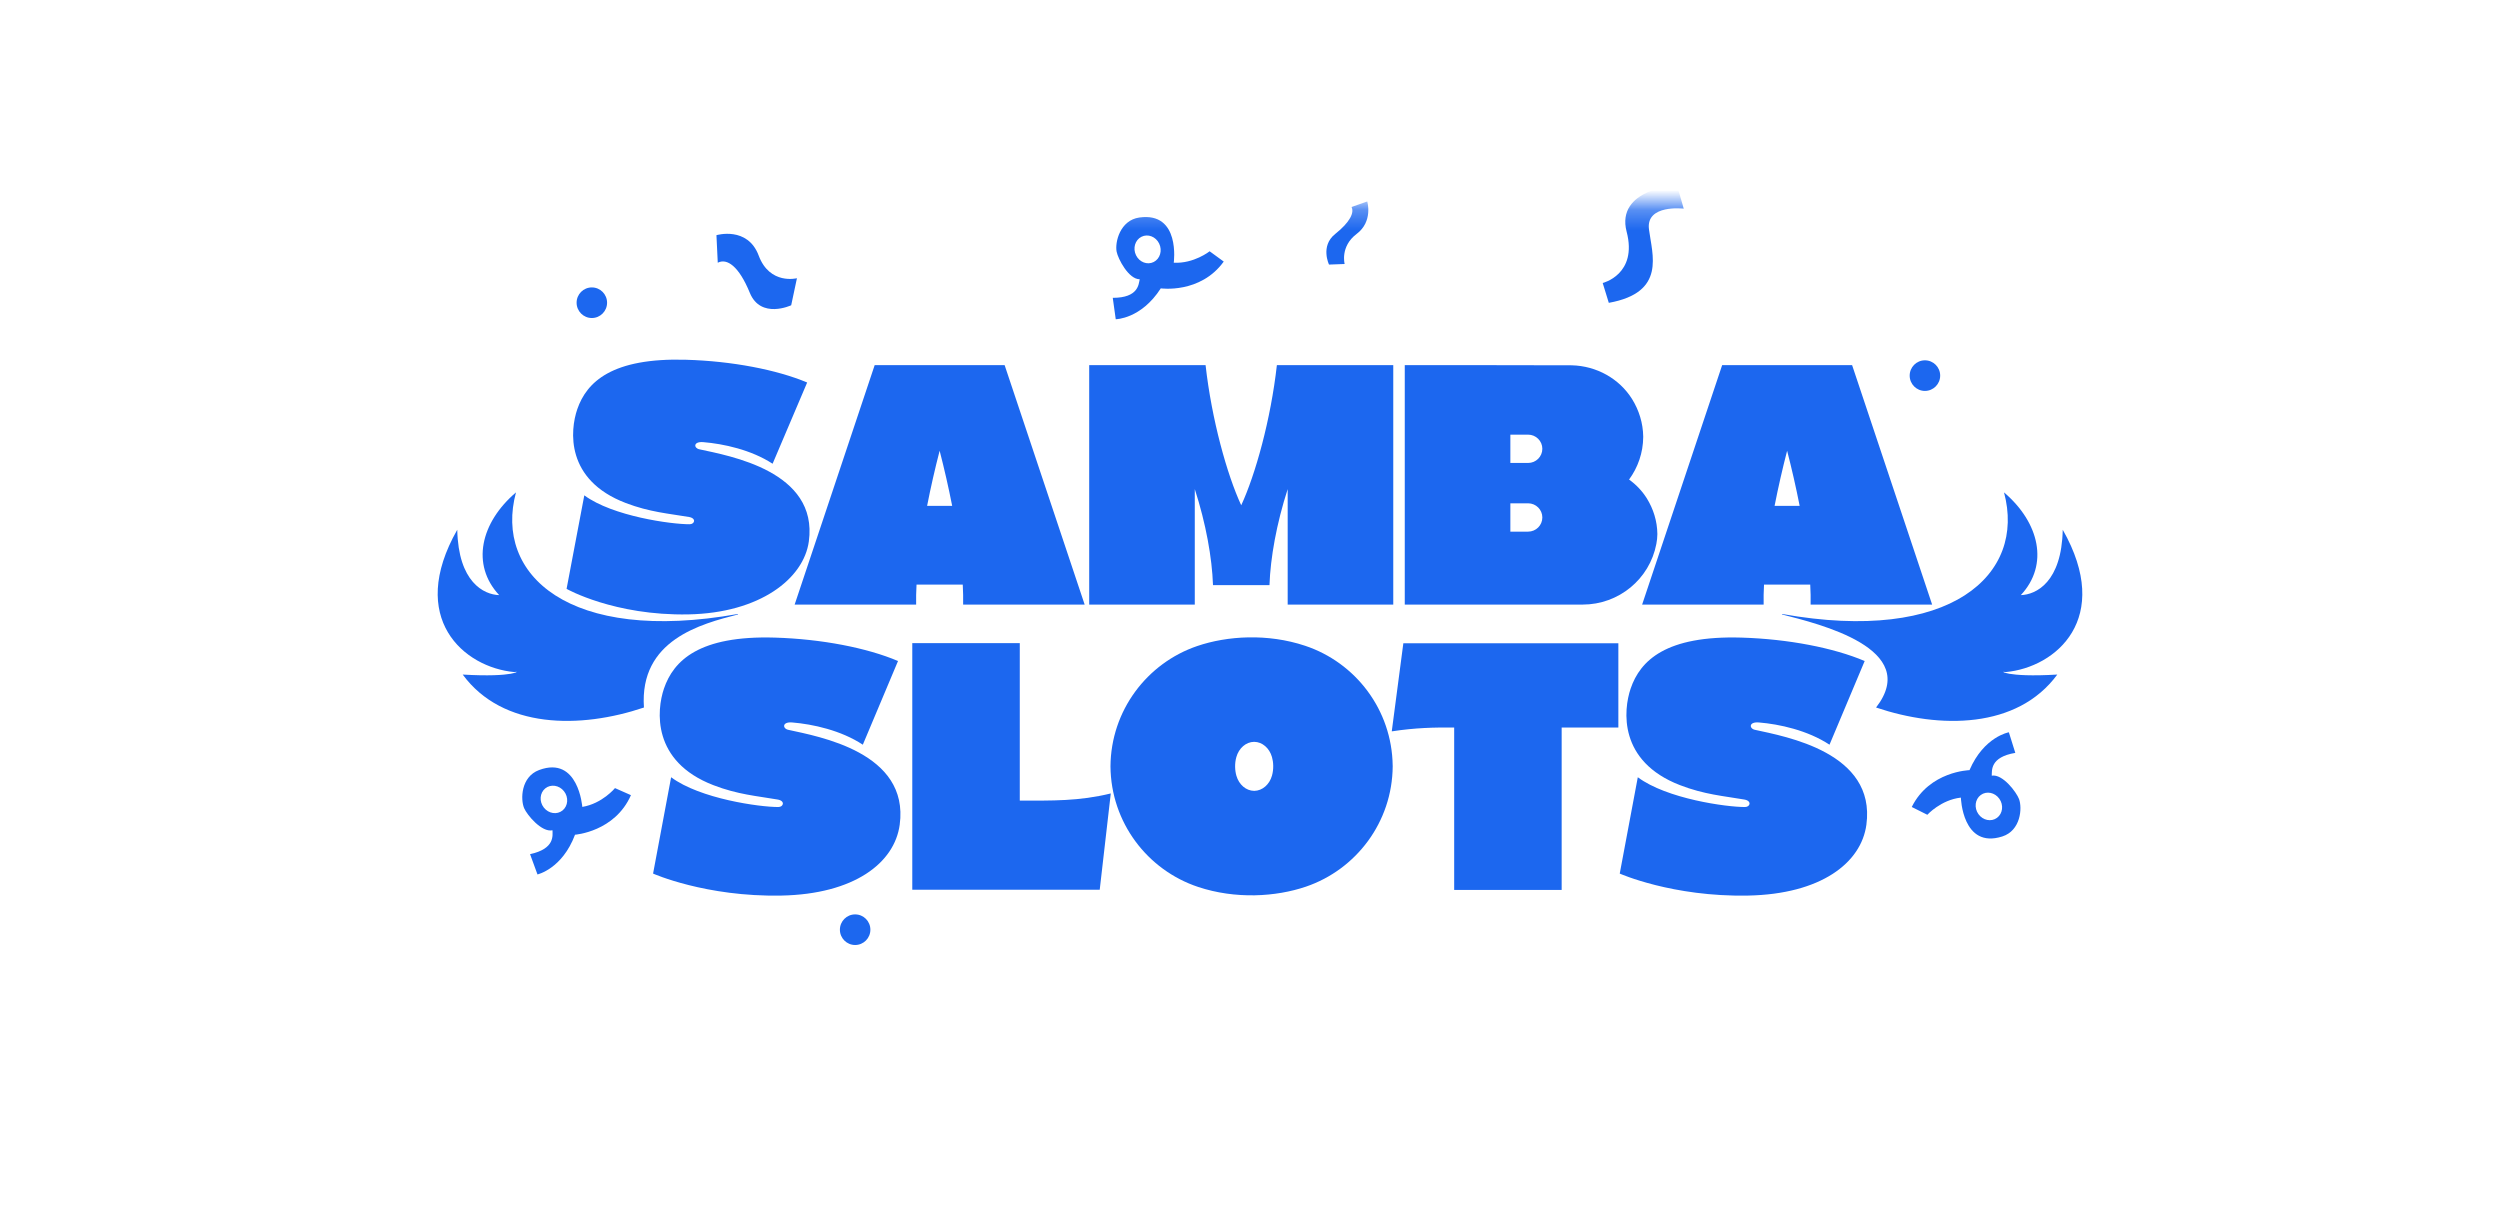
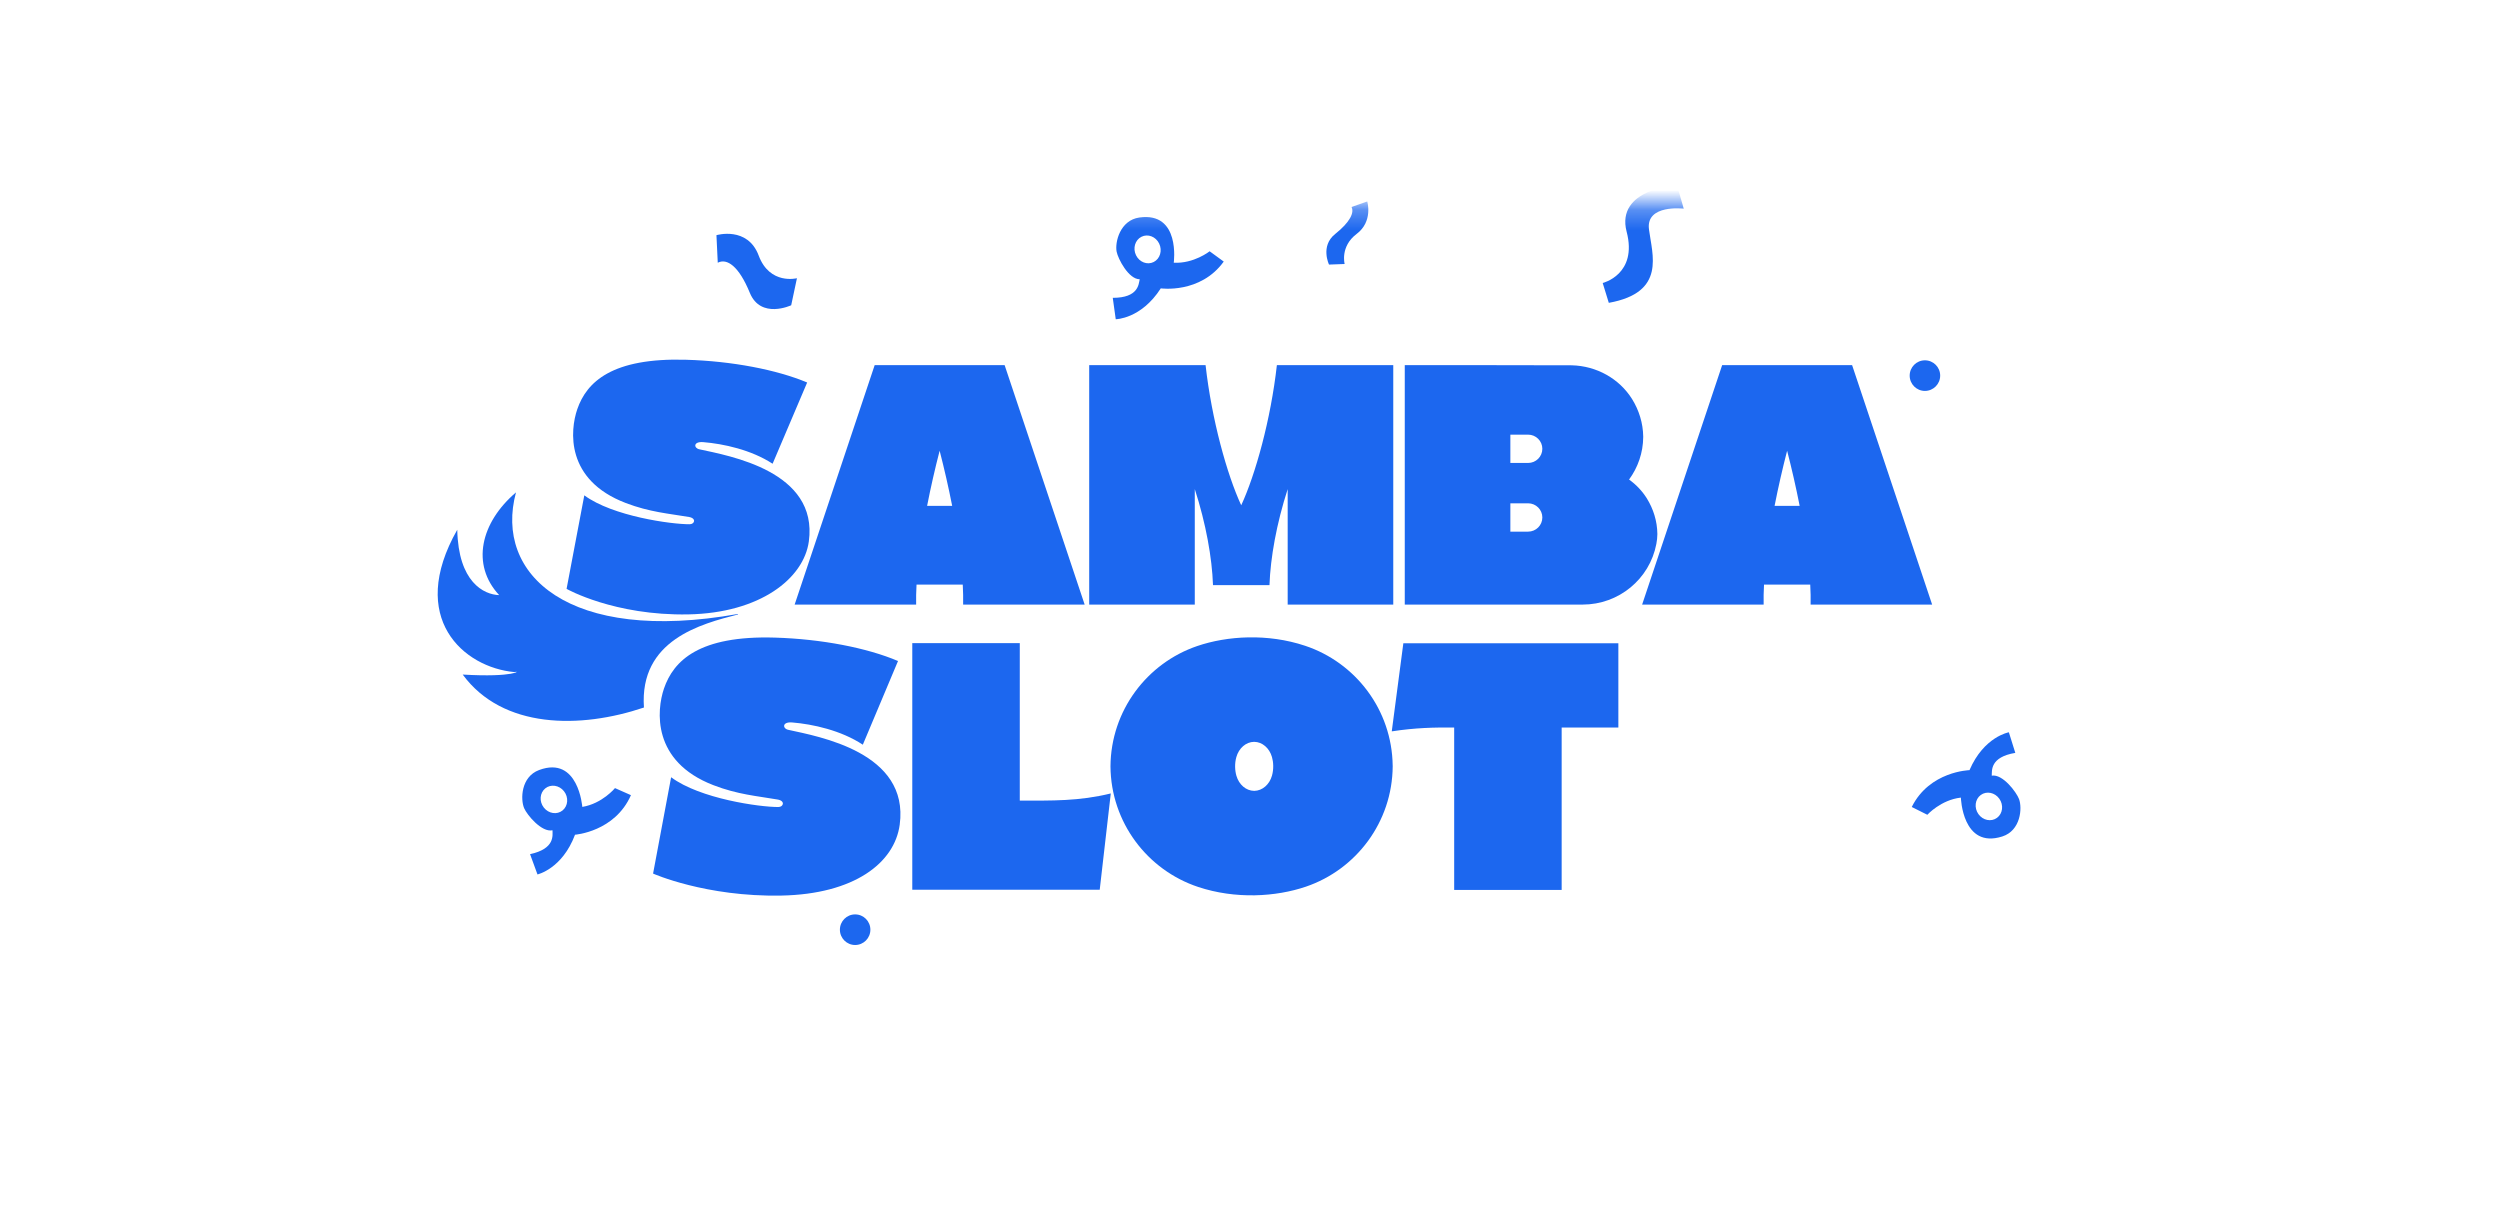
<svg xmlns="http://www.w3.org/2000/svg" width="125" height="61" viewBox="0 0 125 61" fill="none">
  <mask id="mask0_9266_2671" style="mask-type:luminance" maskUnits="userSpaceOnUse" x="9" y="10" width="108" height="51">
    <path d="M117 10.265H9V60.735H117V10.265Z" fill="white" />
  </mask>
  <g mask="url(#mask0_9266_2671)">
    <path d="M36.903 30.722C36.9 30.715 36.897 30.707 36.893 30.699C28.448 32.207 24.691 28.732 25.799 24.62C24.026 26.131 23.541 28.235 24.959 29.756C24.189 29.732 22.916 29.104 22.863 26.487C20.345 30.914 23.189 33.378 25.728 33.605C26.043 33.508 25.756 33.884 23.135 33.728C25.138 36.454 29.015 36.449 32.197 35.376C31.964 31.997 35.051 31.196 36.903 30.722Z" fill="#1C67EF" />
-     <path d="M89.097 30.722C89.1 30.715 89.103 30.707 89.107 30.699C97.551 32.207 101.309 28.732 100.201 24.62C101.974 26.131 102.459 28.235 101.041 29.756C101.81 29.732 103.084 29.104 103.137 26.487C105.655 30.914 102.811 33.378 100.272 33.605C99.957 33.508 100.244 33.884 102.865 33.728C100.862 36.454 96.985 36.449 93.803 35.376C96.089 32.429 90.948 31.196 89.097 30.722Z" fill="#1C67EF" />
    <path d="M31.285 25.149C28.259 23.995 28.502 21.513 28.864 20.46C29.334 19.098 30.599 17.879 34.306 17.988C36.599 18.054 38.839 18.486 40.358 19.125L38.63 23.187C37.559 22.488 36.164 22.188 35.163 22.107C34.657 22.066 34.683 22.402 34.964 22.464C36.461 22.792 40.921 23.554 40.442 27.07C40.19 28.925 38.004 30.651 34.42 30.72C30.704 30.791 28.329 29.444 28.329 29.444L29.215 24.767C30.633 25.814 33.573 26.217 34.482 26.212C34.737 26.212 34.828 25.914 34.449 25.849C33.445 25.679 32.484 25.607 31.285 25.15V25.149Z" fill="#1C67EF" />
    <path d="M48.157 30.23C48.163 29.915 48.156 29.58 48.138 29.229H45.827C45.808 29.58 45.801 29.915 45.807 30.23H39.732L43.734 18.256H50.231L54.233 30.23H48.157ZM47.609 25.295C47.428 24.369 47.213 23.433 46.982 22.536C46.75 23.433 46.536 24.369 46.355 25.295H47.609Z" fill="#1C67EF" />
    <path d="M60.65 29.255C60.602 27.886 60.298 26.185 59.739 24.454V30.229H54.46V18.256H60.279C60.585 20.984 61.352 23.735 62.061 25.264C62.77 23.735 63.538 20.984 63.844 18.256H69.663V30.23H64.384V24.455C63.825 26.186 63.522 27.886 63.474 29.256H60.651L60.65 29.255Z" fill="#1C67EF" />
    <path d="M82.868 26.71C82.867 26.869 82.849 27.033 82.817 27.199C82.482 28.956 80.936 30.229 79.134 30.229C75.922 30.229 70.238 30.229 70.238 30.229V18.257C70.238 18.257 78.044 18.255 78.587 18.265C79.828 18.295 80.967 18.932 81.605 19.955C81.949 20.51 82.152 21.152 82.161 21.83V21.849C82.155 22.642 81.894 23.377 81.453 23.978C81.807 24.23 82.111 24.55 82.344 24.923C82.668 25.447 82.86 26.053 82.868 26.692V26.71L82.868 26.71ZM77.117 22.44C77.117 22.049 76.797 21.732 76.404 21.732H75.518V23.148H76.404C76.798 23.148 77.117 22.831 77.117 22.44ZM77.117 25.873C77.117 25.482 76.797 25.165 76.404 25.165H75.518V26.582H76.404C76.798 26.582 77.117 26.265 77.117 25.874V25.873Z" fill="#1C67EF" />
    <path d="M90.531 30.23C90.537 29.915 90.531 29.58 90.512 29.229H88.201C88.182 29.58 88.175 29.915 88.182 30.23H82.106L86.108 18.256H92.605L96.607 30.23H90.531ZM89.983 25.295C89.802 24.369 89.587 23.433 89.356 22.536C89.125 23.433 88.91 24.369 88.729 25.295H89.983Z" fill="#1C67EF" />
    <path d="M35.664 39.256C32.583 38.067 32.83 35.511 33.199 34.427C33.678 33.024 34.965 31.769 38.739 31.88C41.074 31.949 43.355 32.393 44.901 33.051L43.141 37.235C42.052 36.515 40.63 36.206 39.611 36.123C39.096 36.08 39.123 36.427 39.409 36.49C40.933 36.828 45.474 37.612 44.986 41.234C44.729 43.144 42.715 44.708 39.066 44.779C35.283 44.851 32.654 43.679 32.654 43.679L33.556 38.862C35 39.94 37.993 40.355 38.919 40.351C39.178 40.35 39.27 40.044 38.884 39.977C37.863 39.801 36.884 39.728 35.663 39.256L35.664 39.256Z" fill="#1C67EF" />
    <path d="M50.989 40.029C52.601 40.032 53.956 40.062 55.539 39.672L54.986 44.488H45.614V32.156H50.989V40.029L50.989 40.029Z" fill="#1C67EF" />
    <path d="M69.635 38.285V38.318C69.614 41.108 67.806 43.476 65.301 44.331C63.788 44.847 61.773 44.968 59.904 44.346C57.374 43.505 55.544 41.125 55.524 38.317C55.544 35.526 57.352 33.158 59.858 32.303C61.371 31.787 63.386 31.666 65.254 32.288C67.774 33.125 69.6 35.49 69.634 38.284L69.635 38.285ZM63.596 37.845C63.47 37.409 63.12 37.095 62.708 37.092C62.294 37.095 61.942 37.413 61.818 37.852C61.726 38.177 61.744 38.527 61.821 38.79C61.946 39.225 62.296 39.539 62.709 39.543H62.714C63.126 39.537 63.476 39.219 63.599 38.782C63.691 38.458 63.673 38.107 63.597 37.845H63.596Z" fill="#1C67EF" />
    <path d="M70.167 32.164H80.918V36.377H78.083V44.496H72.709V36.377C71.681 36.368 70.791 36.386 69.588 36.568L70.167 32.164Z" fill="#1C67EF" />
-     <path d="M83.997 39.256C80.917 38.067 81.164 35.511 81.533 34.427C82.012 33.024 83.299 31.769 87.073 31.88C89.407 31.949 91.689 32.393 93.234 33.051L91.475 37.235C90.385 36.515 88.964 36.206 87.945 36.123C87.43 36.08 87.457 36.427 87.743 36.49C89.267 36.828 93.807 37.612 93.32 41.234C93.063 43.144 91.049 44.708 87.4 44.779C83.617 44.851 80.987 43.679 80.987 43.679L81.89 38.862C83.333 39.94 86.327 40.355 87.252 40.351C87.512 40.35 87.603 40.044 87.218 39.977C86.196 39.801 85.217 39.728 83.997 39.256L83.997 39.256Z" fill="#1C67EF" />
    <path d="M39.847 13.911L39.56 15.263C39.56 15.263 38.038 15.977 37.49 14.639C36.941 13.299 36.347 12.901 35.888 13.136L35.822 11.759C35.822 11.759 37.38 11.296 37.935 12.78C38.49 14.262 39.847 13.911 39.847 13.911Z" fill="#1C67EF" />
    <path d="M67.232 13.2L66.451 13.229C66.451 13.229 66.004 12.302 66.757 11.701C67.509 11.101 67.722 10.626 67.576 10.349L68.362 10.074C68.362 10.074 68.666 11.068 67.831 11.697C66.997 12.326 67.232 13.2 67.232 13.2Z" fill="#1C67EF" />
    <path d="M96.246 19.546C96.667 19.546 97.009 19.203 97.009 18.781C97.009 18.358 96.667 18.016 96.246 18.016C95.825 18.016 95.484 18.358 95.484 18.781C95.484 19.203 95.825 19.546 96.246 19.546Z" fill="#1C67EF" />
    <path d="M42.757 47.25C43.178 47.25 43.519 46.908 43.519 46.485C43.519 46.062 43.178 45.72 42.757 45.72C42.336 45.72 41.995 46.062 41.995 46.485C41.995 46.908 42.336 47.25 42.757 47.25Z" fill="#1C67EF" />
-     <path d="M29.592 15.901C30.013 15.901 30.354 15.558 30.354 15.136C30.354 14.713 30.013 14.371 29.592 14.371C29.171 14.371 28.83 14.713 28.83 15.136C28.83 15.558 29.171 15.901 29.592 15.901Z" fill="#1C67EF" />
    <path d="M30.75 39.405C30.75 39.405 30.109 40.183 29.115 40.345C29.115 40.345 28.922 37.77 26.956 38.501C26.043 38.84 26.019 39.971 26.207 40.41C26.351 40.746 27.083 41.633 27.625 41.514C27.624 41.763 27.764 42.435 26.503 42.708L26.874 43.722C26.874 43.722 28.109 43.446 28.751 41.736C28.751 41.736 30.742 41.592 31.547 39.758L30.75 39.405ZM28.128 40.522C27.85 40.748 27.431 40.684 27.192 40.38C26.953 40.075 26.986 39.645 27.264 39.419C27.542 39.194 27.961 39.258 28.2 39.562C28.439 39.866 28.406 40.296 28.128 40.522Z" fill="#1C67EF" />
    <path d="M96.367 40.739C96.367 40.739 97.043 39.993 98.044 39.88C98.044 39.88 98.115 42.46 100.113 41.824C101.041 41.529 101.119 40.401 100.952 39.954C100.824 39.611 100.135 38.689 99.588 38.783C99.601 38.534 99.493 37.857 100.765 37.644L100.443 36.614C100.443 36.614 99.196 36.83 98.474 38.508C98.474 38.508 96.478 38.556 95.588 40.349L96.367 40.739ZM99.038 39.75C99.327 39.537 99.743 39.622 99.966 39.937C100.191 40.252 100.138 40.68 99.85 40.892C99.561 41.105 99.145 41.02 98.921 40.705C98.697 40.39 98.75 39.962 99.038 39.75Z" fill="#1C67EF" />
    <path d="M60.482 12.564C60.482 12.564 59.693 13.189 58.688 13.136C58.688 13.136 59.04 10.579 56.964 10.876C56 11.014 55.74 12.114 55.831 12.583C55.901 12.942 56.431 13.965 56.985 13.963C56.932 14.206 56.928 14.892 55.638 14.892L55.787 15.962C55.787 15.962 57.052 15.954 58.039 14.418C58.039 14.418 60.016 14.7 61.187 13.079L60.482 12.564ZM57.685 13.1C57.366 13.262 56.97 13.11 56.801 12.762C56.631 12.414 56.753 12.001 57.072 11.839C57.391 11.677 57.788 11.829 57.957 12.176C58.127 12.525 58.005 12.938 57.685 13.1Z" fill="#1C67EF" />
    <path d="M83.843 9.241L84.187 10.432C84.187 10.432 82.287 10.199 82.448 11.465C82.608 12.732 83.32 14.624 80.44 15.142L80.135 14.15C80.135 14.15 81.892 13.724 81.332 11.586C80.772 9.448 83.843 9.241 83.843 9.241Z" fill="#1C67EF" />
  </g>
</svg>